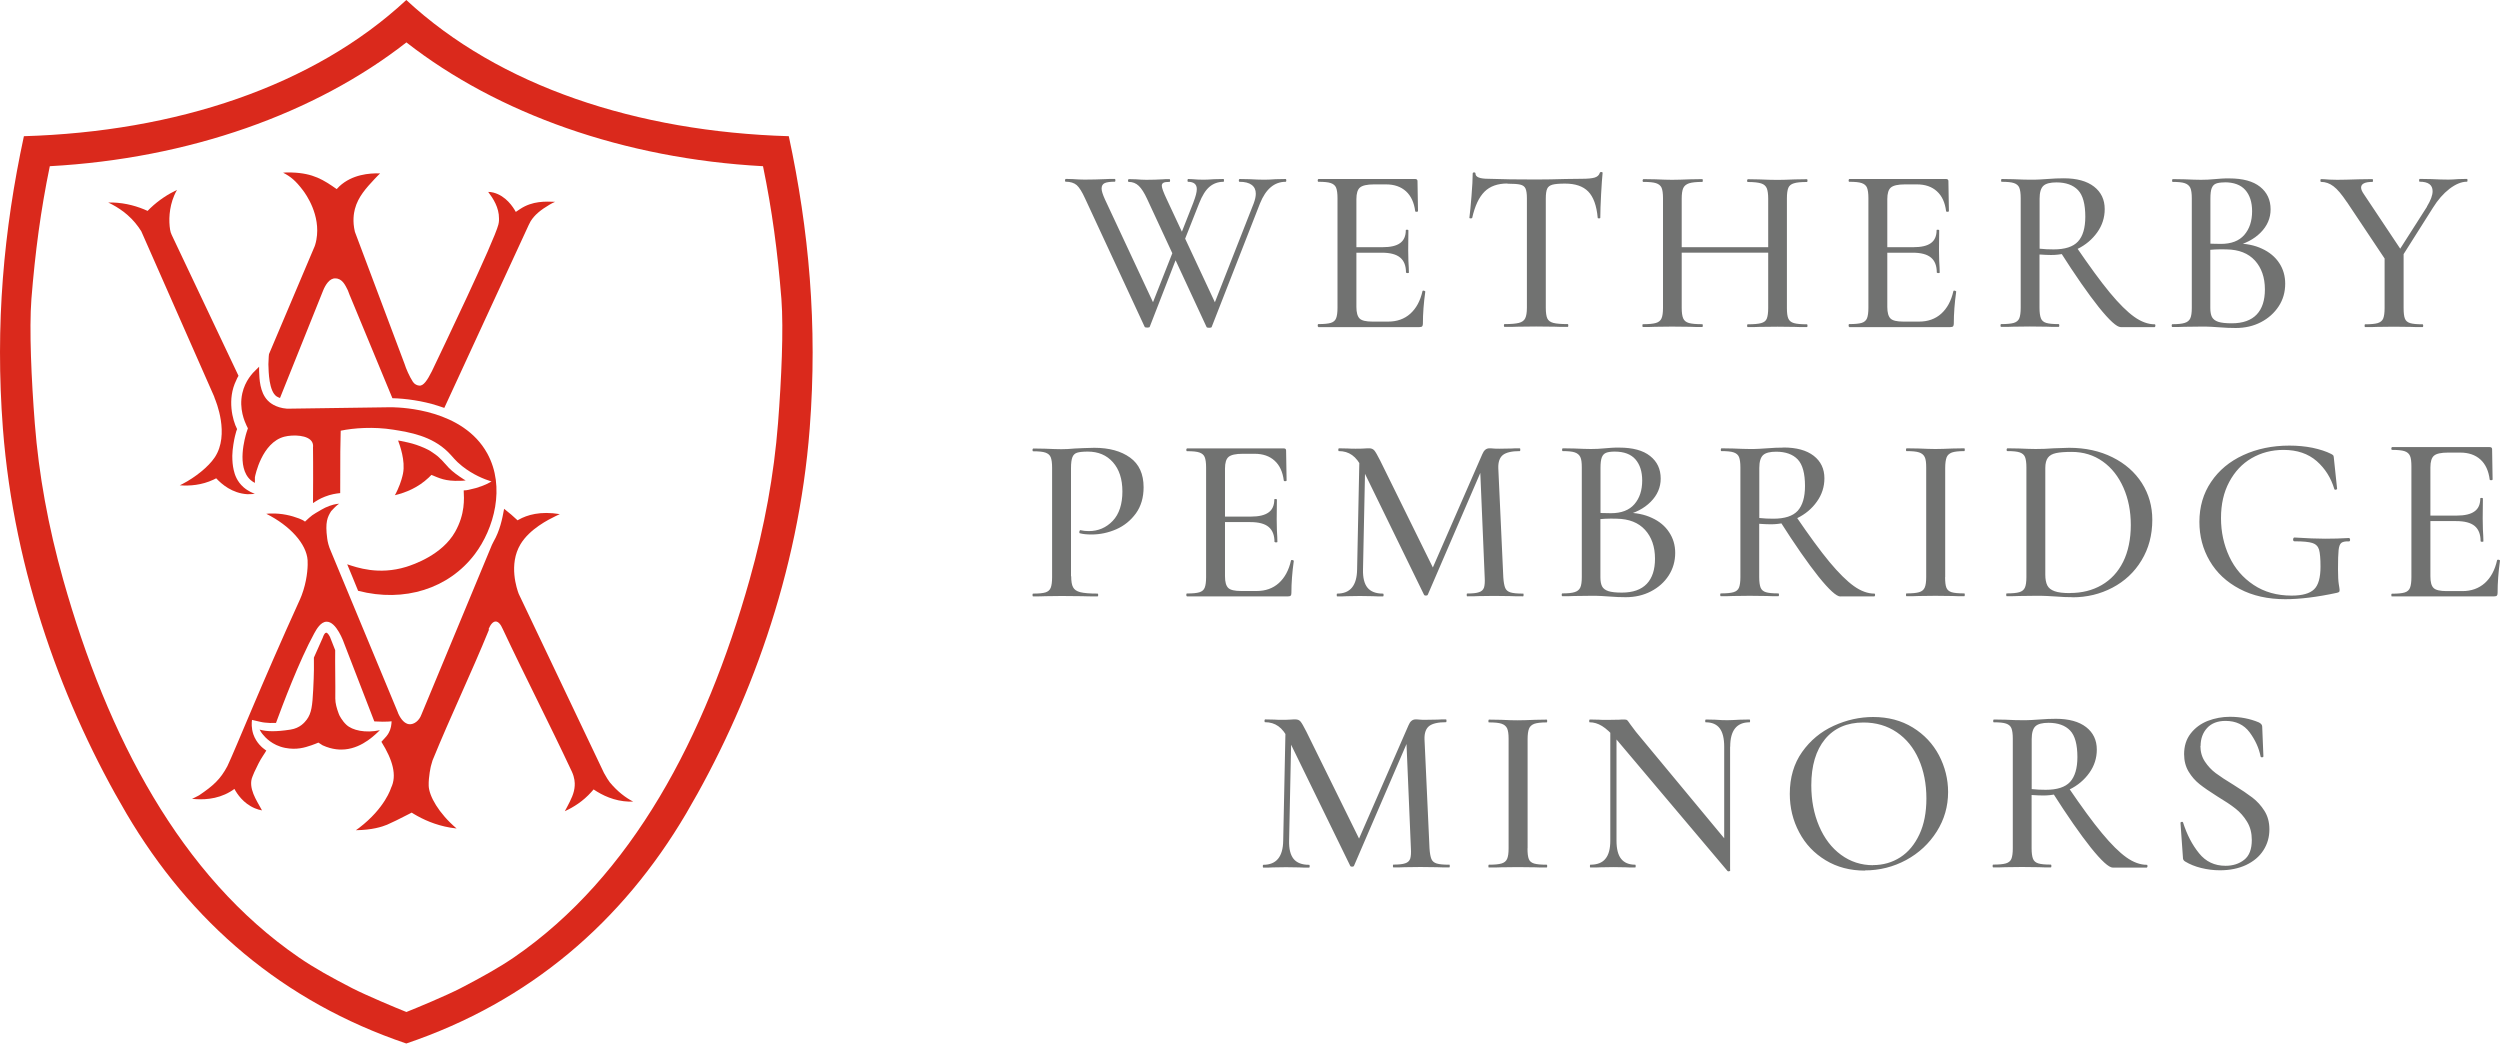
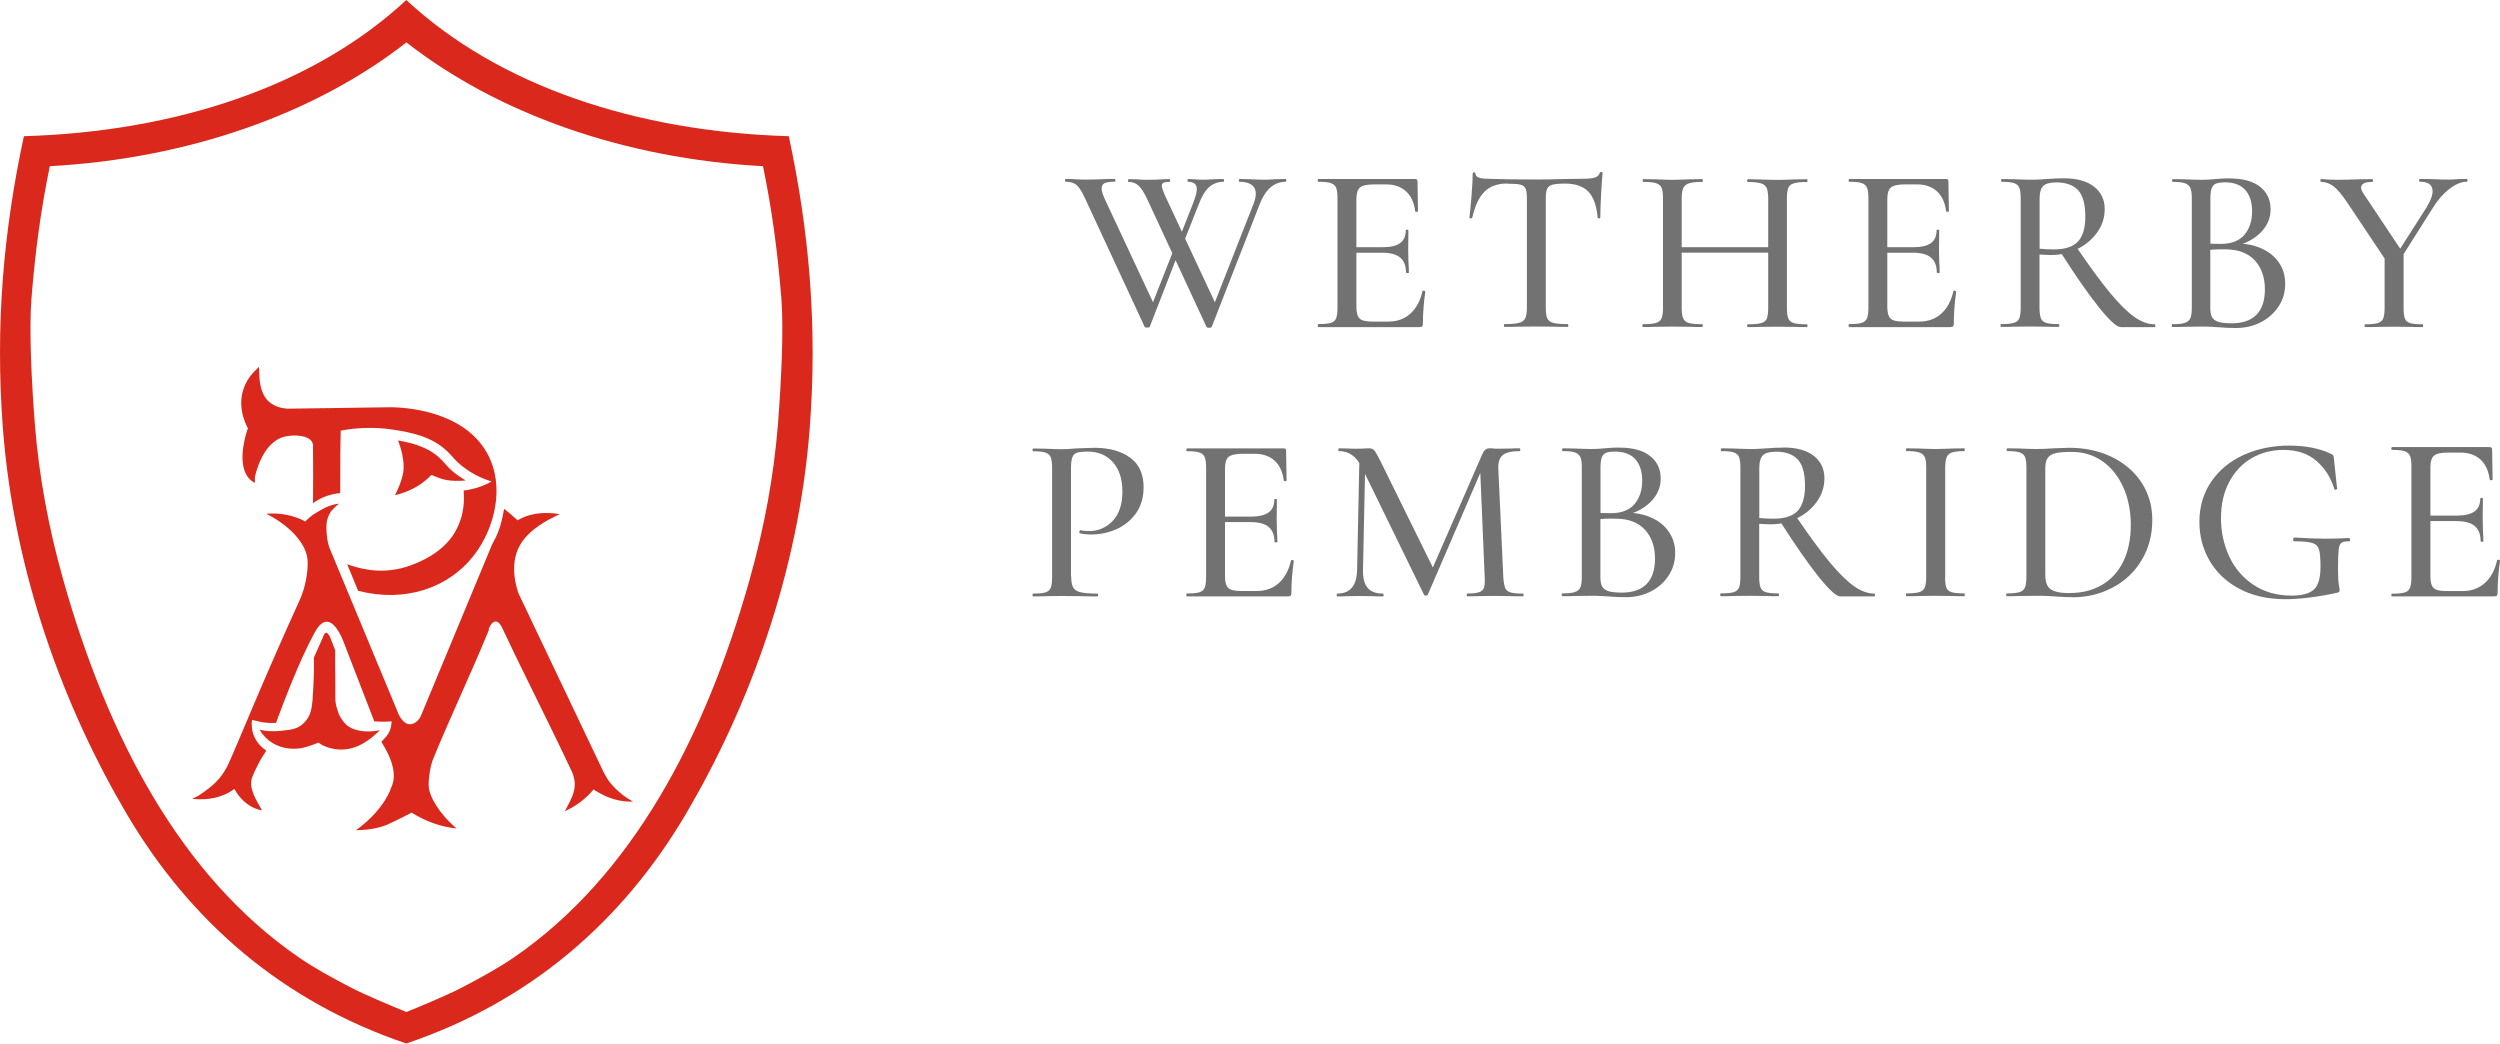
<svg xmlns="http://www.w3.org/2000/svg" id="Layer_1" data-name="Layer 1" viewBox="0 0 250 104.36">
  <defs>
    <style>
      .cls-1 {
        fill: #da291c;
      }

      .cls-2 {
        fill: #717271;
      }
    </style>
  </defs>
  <g>
-     <path class="cls-2" d="M220.06,74.6c0-.73.22-1.33.65-1.8.43-.47,1.05-.71,1.84-.71,1.04,0,1.84.38,2.41,1.14.56.76.93,1.56,1.1,2.42.01.06.07.09.15.08.09,0,.13-.04.13-.11l-.12-2.96c0-.17-.12-.32-.36-.43-.87-.36-1.82-.55-2.87-.55-.77,0-1.51.14-2.22.41-.7.28-1.27.7-1.71,1.27-.44.57-.65,1.26-.65,2.06,0,.66.15,1.24.45,1.74.3.5.67.92,1.1,1.26.43.34,1.02.75,1.77,1.22.76.46,1.37.86,1.82,1.22.46.36.84.79,1.16,1.32.32.52.47,1.13.47,1.82,0,.92-.25,1.58-.76,1.98-.51.4-1.13.6-1.87.6-1.09,0-1.98-.42-2.65-1.26-.68-.84-1.21-1.86-1.59-3.06-.02-.06-.07-.09-.15-.07-.09.02-.12.06-.11.12l.24,3.39c0,.13.01.22.05.28.03.06.09.12.17.17.46.28,1,.5,1.61.65s1.24.23,1.87.23c1,0,1.87-.18,2.62-.53.75-.36,1.33-.84,1.73-1.47.4-.62.6-1.32.6-2.1,0-.71-.17-1.33-.5-1.85s-.73-.96-1.2-1.32c-.47-.36-1.09-.78-1.88-1.27-.76-.46-1.35-.85-1.78-1.17-.43-.32-.79-.71-1.09-1.16-.3-.45-.45-.98-.45-1.58M207.74,75.71c0,1.12-.25,1.95-.73,2.48-.49.53-1.3.79-2.44.79-.47,0-.94-.02-1.4-.07v-5c0-.63.13-1.06.38-1.29.25-.23.69-.34,1.3-.34.95,0,1.67.26,2.16.77.49.51.73,1.4.73,2.67M205.58,71.88c-.49,0-1.04.02-1.64.07-.22.02-.48.03-.78.05-.3.02-.62.02-.95.02-.41,0-.96-.01-1.66-.05l-1.18-.02s-.05.05-.05.14.01.14.05.14c.57,0,.98.04,1.24.13.26.09.44.24.53.46.09.22.14.57.14,1.04v10.97c0,.47-.05.83-.14,1.05-.09.23-.28.38-.55.46-.27.08-.69.12-1.26.12-.05,0-.07.05-.07.14s.02.14.07.14c.51,0,.91,0,1.21-.02l1.66-.02,1.71.02c.28.02.67.02,1.16.02.05,0,.07-.05.07-.14s-.02-.14-.07-.14c-.57,0-.98-.04-1.24-.12-.26-.08-.44-.23-.53-.46-.09-.23-.14-.58-.14-1.05v-5.33c.44.03.83.05,1.16.05.93,0,1.81-.2,2.63-.6.82-.4,1.48-.96,1.98-1.66.5-.7.75-1.48.75-2.33,0-.95-.36-1.7-1.07-2.25-.71-.55-1.72-.83-3.03-.83M211.29,86.76h3.39s.07-.05.07-.14-.02-.14-.07-.14c-.66,0-1.35-.25-2.05-.75-.7-.5-1.51-1.3-2.43-2.41-.92-1.1-2.05-2.65-3.39-4.62l-1.59.5c1.52,2.39,2.81,4.24,3.87,5.57,1.07,1.33,1.8,1.99,2.19,1.99M187.31,86.52c-1.2,0-2.27-.35-3.21-1.04-.94-.69-1.67-1.65-2.19-2.87-.52-1.22-.78-2.57-.78-4.08,0-1.96.46-3.5,1.37-4.61.92-1.11,2.2-1.67,3.84-1.67,1.26,0,2.37.32,3.33.97.96.65,1.69,1.55,2.2,2.7.51,1.15.77,2.46.77,3.93,0,1.39-.23,2.59-.7,3.59-.47,1-1.1,1.77-1.91,2.29-.81.52-1.72.78-2.73.78M186.48,87.04c1.48,0,2.86-.35,4.14-1.04,1.27-.69,2.29-1.64,3.05-2.84.76-1.2,1.14-2.52,1.14-3.96,0-1.29-.31-2.52-.91-3.67-.61-1.15-1.48-2.08-2.62-2.78s-2.46-1.05-3.96-1.05c-1.34,0-2.66.29-3.95.88-1.29.59-2.34,1.46-3.16,2.62-.82,1.16-1.23,2.56-1.23,4.18,0,1.39.31,2.67.94,3.85.62,1.18,1.51,2.11,2.65,2.8,1.14.69,2.45,1.03,3.92,1.03M173.02,74.67c0-1.63.65-2.44,1.94-2.44.03,0,.05-.05.05-.14s-.02-.14-.05-.14l-1,.02c-.54.03-.95.05-1.23.05-.33,0-.73-.01-1.21-.05l-.95-.02s-.05.05-.05.14.01.14.05.14c.63,0,1.1.2,1.4.6.3.4.45,1.01.45,1.84v11.66l.59.73v-12.39ZM173.02,87.07l-.19-2.75-9.24-11.14-.57-.76c-.13-.19-.22-.32-.28-.38-.06-.06-.16-.09-.28-.09-.21,0-.39,0-.55.02l-1.21.02c-.35,0-.62,0-.81-.02l-.92-.02s-.05.05-.05.14.01.14.05.14c.41,0,.82.12,1.23.37.41.25.88.68,1.4,1.29l11.16,13.22s.08.04.15.02c.07-.02.11-.04.11-.07M161.03,84.06c0,.82-.16,1.43-.49,1.82-.32.4-.83.59-1.5.59-.03,0-.05.05-.05.14s.01.14.05.14c.46,0,.81,0,1.04-.02l1.28-.02,1.21.02c.22.02.54.02.95.02.03,0,.05-.05.05-.14s-.02-.14-.05-.14c-.63,0-1.1-.2-1.41-.59s-.46-1-.46-1.82v-11.52l-.62-.05v11.56ZM152.76,84.84v-10.92c0-.47.05-.82.14-1.05.09-.23.27-.39.53-.49.26-.09.68-.14,1.24-.14.03,0,.05-.05.05-.14s-.02-.14-.05-.14l-1.16.02c-.7.03-1.27.05-1.73.05-.41,0-.96-.01-1.66-.05l-1.23-.02s-.05.05-.05.14.01.14.05.14c.57,0,.99.04,1.26.13.27.09.45.24.56.46.1.22.15.57.15,1.04v10.97c0,.47-.05.83-.15,1.05-.1.23-.29.38-.56.46-.27.08-.69.12-1.26.12-.03,0-.05.05-.05.14s.01.14.05.14c.52,0,.93,0,1.23-.02l1.66-.02,1.71.02c.28.02.68.02,1.18.02.03,0,.05-.05.05-.14s-.02-.14-.05-.14c-.59,0-1.01-.04-1.27-.12s-.44-.23-.52-.45c-.09-.22-.13-.58-.13-1.07M144.91,86.47c-.57,0-.98-.04-1.24-.12-.26-.08-.44-.23-.53-.45-.09-.22-.16-.58-.19-1.07l-.5-10.9c-.02-.63.14-1.07.47-1.33.33-.25.89-.38,1.68-.38.03,0,.05-.05.05-.14s-.02-.14-.05-.14c-.36,0-.64,0-.83.02l-1.21.02c-.25,0-.46,0-.62-.02s-.28-.02-.38-.02c-.32,0-.55.2-.71.59l-5.71,13.08.88-1.52-5.38-10.92c-.27-.54-.47-.88-.59-1.02s-.29-.21-.5-.21c-.13,0-.3,0-.52.02-.22.02-.51.02-.85.02-.3,0-.55,0-.73-.02l-.95-.02s-.05.05-.05.14.02.14.05.14c.51,0,.95.13,1.33.4.38.27.71.7,1,1.28l6.19,12.68c.03.06.09.09.19.09s.16-.03.19-.09l6.14-14.24-.92,1.33.47,11.16c.03.47,0,.82-.07,1.04-.08.22-.24.38-.5.46-.25.09-.65.13-1.18.13-.03,0-.05.05-.05.14s.02.14.05.14c.47,0,.85,0,1.11-.02l1.59-.02,1.66.02c.3.02.71.02,1.23.02.03,0,.05-.05.05-.14s-.02-.14-.05-.14M128.32,84.06c-.02,1.61-.68,2.42-1.99,2.42-.03,0-.05.05-.05.14s.02.14.05.14c.43,0,.75,0,.97-.02l1.3-.02,1.3.02c.24.02.57.02,1,.02.05,0,.07-.05.07-.14s-.02-.14-.07-.14c-.71,0-1.22-.2-1.54-.59-.32-.4-.47-1-.45-1.82l.24-11.52-.59-.05-.24,11.56Z" />
    <path class="cls-2" d="M238.46,25.37v5.43c0,.47-.05.83-.14,1.05s-.28.38-.55.46c-.27.08-.69.12-1.26.12-.03,0-.05.05-.05.14s.02.14.05.14c.52,0,.92,0,1.21-.02l1.66-.02,1.71.02c.28.02.67.02,1.16.02.05,0,.07-.05.07-.14s-.02-.14-.07-.14c-.57,0-.98-.04-1.24-.12-.26-.08-.44-.23-.52-.45-.09-.22-.13-.58-.13-1.07v-5.64l-1.9.21ZM234.69,20.2l4.05,6.07,1.49-1.09-3.84-5.76c-.19-.27-.28-.49-.28-.66,0-.38.38-.57,1.14-.57.03,0,.05-.05.05-.14s-.02-.14-.05-.14l-1.37.02c-.92.03-1.64.05-2.16.05l-.78-.02c-.38-.03-.66-.05-.83-.05-.05,0-.07.05-.07.14s.02.14.07.14c.44,0,.86.15,1.24.44.39.29.83.82,1.34,1.58M242.7,20.67l-3.37,5.28.45.38,3.51-5.55c.49-.79,1.04-1.42,1.66-1.9.62-.47,1.2-.71,1.75-.71.03,0,.05-.05.05-.14s-.02-.14-.05-.14l-.88.02c-.38.03-.7.05-.97.05-.52,0-1.1-.02-1.73-.05l-1.16-.02s-.05.05-.05.14.02.14.05.14c.87,0,1.3.32,1.3.95,0,.41-.19.92-.57,1.54M223.17,32.33c-.6,0-1.05-.05-1.35-.15-.3-.1-.5-.26-.62-.47-.11-.21-.17-.52-.17-.91v-6l-.71.26c.78-.11,1.56-.15,2.35-.12,1.22.02,2.16.39,2.82,1.11.66.73,1,1.69,1,2.89,0,1.09-.27,1.93-.82,2.51-.55.58-1.38.88-2.5.88M222.46,18.23c.93,0,1.62.26,2.07.77.45.51.68,1.22.68,2.12,0,.98-.26,1.77-.78,2.37-.52.6-1.3.9-2.35.9-.54,0-1.14-.02-1.82-.07l.78.19v-4.64c0-.47.04-.83.13-1.05.09-.23.23-.38.43-.46.2-.08.49-.12.86-.12M223.62,24.35l-.26.31c1.14-.27,2.04-.73,2.7-1.4.66-.66,1-1.44,1-2.32,0-.95-.35-1.7-1.05-2.26-.7-.56-1.73-.84-3.09-.84-.28,0-.55,0-.79.02-.24.02-.45.03-.63.05-.49.05-.95.07-1.4.07-.41,0-.96-.02-1.66-.05l-1.18-.02s-.05.05-.05.14.02.14.05.14c.55,0,.96.04,1.22.13.26.09.44.24.55.46.1.22.15.57.15,1.04v10.97c0,.47-.05.82-.15,1.04-.1.22-.29.38-.56.46-.27.09-.68.13-1.23.13-.05,0-.07.05-.07.14s.02.14.07.14c.51,0,.91,0,1.21-.02l1.66-.02c.38,0,.72,0,1.02.02.3.02.56.03.78.05.6.05,1.15.07,1.66.07.93,0,1.77-.19,2.52-.58s1.34-.92,1.78-1.59c.44-.67.65-1.43.65-2.26,0-.77-.2-1.47-.6-2.07-.4-.61-.98-1.09-1.72-1.43-.74-.35-1.6-.52-2.56-.52M208.53,21.67c0,1.12-.24,1.95-.73,2.48-.49.53-1.3.79-2.44.79-.47,0-.94-.02-1.4-.07v-5c0-.63.13-1.06.38-1.29.25-.23.69-.34,1.3-.34.95,0,1.67.26,2.16.77.49.51.73,1.4.73,2.67M206.37,17.83c-.49,0-1.03.02-1.64.07-.22.02-.48.03-.78.05-.3.02-.62.02-.95.02-.41,0-.96-.02-1.66-.05l-1.18-.02s-.05.05-.05.14.02.14.05.14c.57,0,.98.04,1.24.13.26.09.44.24.53.46.09.22.14.57.14,1.04v10.97c0,.47-.05.83-.14,1.05s-.28.38-.55.46c-.27.08-.69.12-1.26.12-.05,0-.07.05-.07.14s.02.14.07.14c.51,0,.91,0,1.21-.02l1.66-.02,1.71.02c.28.02.67.02,1.16.02.05,0,.07-.05.07-.14s-.02-.14-.07-.14c-.57,0-.98-.04-1.24-.12-.26-.08-.44-.23-.53-.46s-.14-.58-.14-1.05v-5.33c.44.03.83.05,1.16.05.93,0,1.81-.2,2.63-.6.82-.4,1.48-.96,1.98-1.66.5-.7.75-1.48.75-2.33,0-.95-.36-1.7-1.07-2.25-.71-.55-1.72-.83-3.03-.83M212.08,32.71h3.39s.07-.05.07-.14-.02-.14-.07-.14c-.66,0-1.35-.25-2.05-.75-.7-.5-1.51-1.3-2.43-2.41-.92-1.11-2.04-2.65-3.39-4.62l-1.59.5c1.52,2.39,2.81,4.24,3.87,5.57,1.07,1.33,1.8,1.99,2.19,1.99M193.69,27.26s.05.05.14.05.14-.02.14-.05c0-.28-.02-.68-.05-1.18l-.02-1.07.02-1.99s-.04-.05-.13-.05-.13.02-.13.05c0,.58-.19,1.02-.57,1.29-.38.28-.97.41-1.78.41h-3.51v.55h3.46c.84,0,1.45.16,1.84.49.39.32.58.83.58,1.5M184.93,32.71h10.1c.14,0,.24-.03.28-.08.05-.06.07-.15.07-.27,0-1,.08-2.06.24-3.2,0-.02-.02-.04-.06-.06-.04-.02-.08-.04-.13-.04-.06,0-.09.02-.09.05-.22.98-.63,1.73-1.22,2.26-.59.53-1.33.79-2.22.79h-1.56c-.65,0-1.08-.1-1.29-.31s-.32-.59-.32-1.16v-10.78c0-.57.12-.96.36-1.16s.7-.31,1.4-.31h1.21c.82,0,1.49.23,1.99.69.51.46.81,1.12.92,1.99.02.05.07.07.15.06.09,0,.13-.04.13-.08l-.05-2.99c0-.14-.08-.21-.24-.21h-9.67s-.07.05-.07.14.02.14.07.14c.57,0,.98.04,1.24.13.26.09.44.24.53.46.09.22.14.57.14,1.04v10.97c0,.47-.05.83-.14,1.05s-.27.38-.53.46c-.26.08-.68.12-1.24.12-.05,0-.07.05-.07.14s.02.14.07.14M166.3,19.82v10.97c0,.47-.05.83-.15,1.05-.1.23-.29.38-.57.46-.28.08-.71.12-1.29.12-.03,0-.05.05-.05.14s.02.14.05.14c.52,0,.93,0,1.23-.02l1.68-.02,1.82.02c.28.02.69.02,1.21.02.03,0,.05-.05.05-.14s-.02-.14-.05-.14c-.62,0-1.06-.04-1.34-.12-.28-.08-.47-.23-.57-.46-.1-.23-.15-.58-.15-1.05v-10.92c0-.47.05-.83.15-1.05.1-.23.3-.39.58-.49.28-.09.73-.14,1.33-.14.03,0,.05-.05.05-.14s-.02-.14-.05-.14l-1.21.02c-.73.03-1.34.05-1.82.05-.44,0-1-.02-1.66-.05l-1.21-.02s-.07.05-.07.14.02.14.07.14c.58,0,1.01.04,1.28.13.27.09.45.24.55.46.09.22.14.57.14,1.04M167.18,25.27h10.47v-.55h-10.47v.55ZM176.82,19.87v10.92c0,.49-.05.84-.14,1.07s-.28.37-.56.45c-.28.08-.72.12-1.34.12-.05,0-.07.05-.07.14s.02.14.07.14c.47,0,.84,0,1.11-.02l1.87-.02,1.71.02c.3.02.7.02,1.21.02.05,0,.07-.05.07-.14s-.02-.14-.07-.14c-.59,0-1.02-.04-1.29-.12-.28-.08-.46-.23-.56-.46s-.14-.58-.14-1.05v-10.97c0-.47.05-.82.14-1.04.09-.22.28-.38.56-.46.28-.09.71-.13,1.29-.13.05,0,.07-.05.07-.14s-.02-.14-.07-.14l-1.21.02c-.7.03-1.26.05-1.71.05-.52,0-1.15-.02-1.87-.05l-1.11-.02s-.07.05-.07.14.02.14.07.14c.6,0,1.04.05,1.33.14s.47.26.57.49c.09.23.14.58.14,1.05M150.75,18.37c.58,0,1.01.03,1.27.09s.44.19.53.39c.09.2.14.52.14.96v10.97c0,.47-.06.83-.17,1.05-.11.23-.32.38-.63.46-.31.08-.79.12-1.43.12-.05,0-.07.05-.07.14s.02.14.07.14c.57,0,1.01,0,1.33-.02l1.82-.02,1.87.02c.31.02.75.02,1.3.02.03,0,.05-.05.05-.14s-.02-.14-.05-.14c-.66,0-1.15-.04-1.45-.12-.3-.08-.5-.23-.6-.45-.1-.22-.15-.58-.15-1.07v-10.92c0-.46.05-.79.14-.98.09-.2.27-.33.52-.4.25-.07.67-.11,1.26-.11,1.03,0,1.8.26,2.32.79.52.53.84,1.4.95,2.62,0,.05.04.07.13.07s.13-.02.13-.07c0-.58.03-1.37.08-2.35.05-.98.11-1.69.15-2.13,0-.06-.04-.09-.13-.09s-.14.03-.15.09c-.08.24-.25.39-.52.47-.27.08-.7.12-1.28.12l-1.61.02c-1.04.03-2.03.05-2.96.05-1.82,0-3.41-.02-4.76-.07-.87,0-1.3-.17-1.3-.52,0-.08-.05-.12-.14-.12s-.14.04-.14.12c0,.51-.04,1.26-.12,2.25-.08,1-.15,1.71-.21,2.16,0,.05.04.07.13.07s.14-.02.15-.05c.27-1.2.68-2.07,1.23-2.62.55-.55,1.32-.82,2.3-.82M140.61,27.26s.05.05.14.05.14-.02.14-.05c0-.28-.02-.68-.05-1.18l-.02-1.07.02-1.99s-.04-.05-.13-.05-.13.02-.13.05c0,.58-.19,1.02-.57,1.29-.38.28-.97.41-1.78.41h-3.51v.55h3.46c.84,0,1.45.16,1.84.49.39.32.58.83.58,1.5M131.84,32.71h10.1c.14,0,.24-.03.28-.08.05-.06.07-.15.07-.27,0-1,.08-2.06.24-3.2,0-.02-.02-.04-.06-.06-.04-.02-.08-.04-.13-.04-.06,0-.09.02-.09.05-.22.98-.63,1.73-1.22,2.26-.59.53-1.33.79-2.22.79h-1.56c-.65,0-1.08-.1-1.29-.31s-.32-.59-.32-1.16v-10.78c0-.57.12-.96.36-1.16s.7-.31,1.4-.31h1.21c.82,0,1.48.23,1.99.69.5.46.81,1.12.92,1.99.02.05.07.07.15.06.09,0,.13-.04.13-.08l-.05-2.99c0-.14-.08-.21-.24-.21h-9.67s-.07.05-.07.14.02.14.07.14c.57,0,.98.04,1.24.13.26.09.44.24.53.46.09.22.14.57.14,1.04v10.97c0,.47-.05.83-.14,1.05-.09.23-.27.38-.53.46-.26.08-.68.12-1.24.12-.05,0-.07.05-.07.14s.02.14.07.14M119.35,20.22l-1.64,4.17.38.55,1.82-4.6c.3-.77.65-1.33,1.04-1.66.39-.33.86-.5,1.4-.5.03,0,.05-.05.05-.14s-.02-.14-.05-.14l-.95.02c-.41.03-.76.05-1.04.05-.41,0-.77-.02-1.09-.05l-.47-.02s-.05.05-.05.14.02.14.05.14c.58,0,.88.25.88.73,0,.3-.11.73-.33,1.3M128.55,17.9l-1,.02c-.41.03-.78.05-1.11.05-.44,0-.93-.02-1.47-.05l-1.02-.02s-.07.05-.07.14.02.14.07.14c.54,0,.94.1,1.22.31s.41.5.41.88c0,.27-.07.59-.21.97l-4.57,11.64.9-1.3-5.02-10.74c-.33-.7-.5-1.15-.5-1.37,0-.14.06-.24.18-.3.12-.06.31-.08.58-.08.05,0,.07-.05.07-.14s-.02-.14-.07-.14c-.27,0-.48,0-.64.02-.51.03-1.06.05-1.66.05-.32,0-.66-.02-1.04-.05l-.73-.02s-.07.05-.07.14.02.14.07.14c.39,0,.73.13,1.01.4s.55.7.82,1.28l5.95,12.82c.02.06.1.09.26.09s.25-.03.26-.09l4.83-12.35c.58-1.44,1.44-2.16,2.56-2.16.05,0,.07-.05.07-.14s-.02-.14-.07-.14M114.97,32.69l3.01-7.75-.38-.55-2.99,7.58.9-1.3-5.02-10.74c-.22-.49-.33-.84-.33-1.07,0-.27.1-.45.31-.55.2-.09.54-.14,1-.14.05,0,.07-.05.07-.14s-.02-.14-.07-.14c-.38,0-.68,0-.9.02-.7.03-1.4.05-2.11.05-.36,0-.75-.02-1.16-.05l-.73-.02s-.07.05-.07.14.02.14.07.14c.47,0,.84.12,1.1.34.26.23.54.68.84,1.34l5.95,12.82c.02.06.1.09.26.09s.25-.03.26-.09" />
    <path class="cls-2" d="M248.06,54.13s.05.05.14.05.14-.02.14-.05c0-.29-.02-.69-.05-1.2l-.02-1.08.02-2.01s-.04-.05-.13-.05-.13.02-.13.05c0,.59-.19,1.03-.58,1.3-.38.28-.98.42-1.79.42h-3.54v.55h3.49c.85,0,1.46.16,1.86.49.39.33.59.83.59,1.52M239.2,59.64h10.2c.14,0,.24-.03.29-.08.05-.06.07-.15.07-.27,0-1.01.08-2.08.24-3.23,0-.02-.02-.03-.06-.06-.04-.02-.08-.03-.13-.03-.06,0-.1.02-.1.05-.22.99-.63,1.75-1.23,2.29-.6.53-1.34.8-2.24.8h-1.58c-.65,0-1.09-.1-1.3-.31-.22-.21-.32-.6-.32-1.17v-10.89c0-.57.12-.97.36-1.17.24-.21.71-.31,1.41-.31h1.22c.83,0,1.5.23,2.01.69.51.46.82,1.13.93,2.01.02.05.07.07.16.06.09,0,.13-.04.13-.08l-.05-3.02c0-.14-.08-.21-.24-.21h-9.77s-.07.05-.07.14.03.14.07.14c.57,0,.99.04,1.26.13.26.09.44.24.54.47.1.22.14.58.14,1.05v11.08c0,.48-.05.83-.14,1.06-.09.23-.27.39-.54.47-.26.08-.68.12-1.26.12-.05,0-.07.05-.07.14s.03.14.07.14M228.53,59.92c1.45,0,3.18-.21,5.17-.64.11-.03.18-.06.21-.09s.05-.09.05-.19c0-.08-.03-.27-.08-.57s-.08-.81-.08-1.52c0-.9.02-1.53.06-1.9s.13-.61.27-.72.39-.17.76-.15c.08,0,.12-.06.12-.17,0-.03-.01-.07-.03-.11-.02-.04-.05-.06-.08-.06-.82.05-1.62.07-2.39.07s-1.82-.04-3.08-.12c-.03,0-.06.02-.08.06-.02.04-.04.08-.04.13,0,.13.05.19.14.19.85,0,1.45.06,1.79.17.34.11.56.33.66.65.1.33.15.9.15,1.72,0,1.09-.21,1.85-.64,2.26-.43.42-1.18.63-2.25.63-1.47,0-2.74-.36-3.8-1.07-1.07-.71-1.88-1.65-2.43-2.83-.55-1.18-.83-2.46-.83-3.85s.27-2.58.82-3.61c.55-1.03,1.29-1.83,2.24-2.38.95-.55,2.01-.83,3.2-.83,1.36,0,2.46.38,3.31,1.12.85.75,1.43,1.68,1.76,2.79.02.06.07.09.15.07.09-.02.13-.05.13-.09l-.31-2.94c-.02-.21-.03-.33-.06-.38s-.1-.1-.23-.17c-.49-.25-1.11-.45-1.85-.61-.74-.15-1.52-.22-2.32-.22-1.71,0-3.24.32-4.61.95-1.37.63-2.44,1.52-3.22,2.68-.78,1.15-1.17,2.49-1.17,4,0,1.42.34,2.72,1.03,3.9.69,1.18,1.68,2.11,2.99,2.8,1.3.69,2.83,1.03,4.58,1.03M207.01,59.31c-.68,0-1.2-.06-1.55-.19-.36-.13-.6-.32-.73-.58-.13-.26-.2-.62-.2-1.08v-10.66c0-.46.09-.8.26-1.03.17-.23.44-.38.81-.46.36-.08.88-.12,1.56-.12,1.18,0,2.22.32,3.12.96s1.58,1.52,2.07,2.63c.49,1.11.73,2.36.73,3.73s-.26,2.67-.77,3.68c-.51,1.02-1.23,1.79-2.15,2.32-.92.53-1.97.79-3.15.79M207.25,59.73c1.44,0,2.77-.32,3.99-.96,1.22-.64,2.2-1.55,2.91-2.73.72-1.18,1.08-2.53,1.08-4.06,0-1.36-.35-2.58-1.04-3.67-.7-1.09-1.67-1.95-2.94-2.58-1.26-.63-2.71-.95-4.34-.95-.27,0-.78.02-1.54.05-.62.05-1.22.07-1.8.07-.41,0-.96-.02-1.66-.05l-1.18-.02s-.07.05-.07.14.02.14.07.14c.57,0,.98.04,1.24.13.26.09.44.24.53.46s.14.57.14,1.04v10.97c0,.47-.05.83-.15,1.05-.1.23-.29.38-.56.46-.27.08-.69.12-1.26.12-.03,0-.05.05-.05.14s.02.14.05.14c.52,0,.93,0,1.23-.02l1.66-.02c.43,0,.81,0,1.15.02s.63.03.86.05c.62.05,1.17.07,1.66.07M194.52,57.72v-10.92c0-.47.05-.82.14-1.06.09-.23.27-.39.53-.49.26-.09.68-.14,1.24-.14.03,0,.05-.05.05-.14s-.02-.14-.05-.14l-1.16.02c-.7.03-1.27.05-1.73.05-.41,0-.96-.02-1.66-.05l-1.23-.02s-.05.05-.05.14.01.14.05.14c.57,0,.99.04,1.26.13.27.09.45.24.56.46s.15.57.15,1.04v10.97c0,.47-.05.83-.15,1.05-.1.23-.29.38-.56.46-.27.08-.69.12-1.26.12-.03,0-.05.05-.05.14s.01.14.05.14c.52,0,.93,0,1.23-.02l1.66-.02,1.71.02c.28.02.68.02,1.18.02.03,0,.05-.05.05-.14s-.02-.14-.05-.14c-.58,0-1.01-.04-1.27-.12-.26-.08-.43-.23-.52-.45-.09-.22-.13-.58-.13-1.07M180.5,48.6c0,1.12-.25,1.95-.73,2.48-.49.53-1.3.79-2.44.79-.47,0-.94-.02-1.4-.07v-5c0-.63.13-1.06.38-1.29.25-.23.69-.34,1.3-.34.95,0,1.67.26,2.16.77.49.52.73,1.4.73,2.67M178.34,44.76c-.49,0-1.03.02-1.64.07-.22.02-.48.03-.78.05-.3.02-.62.02-.95.02-.41,0-.96-.02-1.66-.05l-1.18-.02s-.05.05-.05.14.01.14.05.14c.57,0,.98.04,1.24.13.26.09.44.24.53.46s.14.57.14,1.04v10.97c0,.47-.05.83-.14,1.05-.09.23-.28.38-.55.46-.27.08-.69.12-1.26.12-.05,0-.07.05-.07.14s.02.14.07.14c.51,0,.91,0,1.21-.02l1.66-.02,1.71.02c.28.02.67.02,1.16.02.05,0,.07-.05.07-.14s-.02-.14-.07-.14c-.57,0-.98-.04-1.24-.12-.26-.08-.44-.23-.53-.46-.09-.23-.14-.58-.14-1.05v-5.33c.44.03.83.05,1.16.05.93,0,1.81-.2,2.63-.61.82-.4,1.48-.95,1.98-1.66.5-.7.75-1.48.75-2.33,0-.95-.36-1.7-1.07-2.25-.71-.55-1.72-.83-3.03-.83M184.05,59.64h3.39s.07-.05.07-.14-.02-.14-.07-.14c-.66,0-1.35-.25-2.05-.75-.7-.5-1.51-1.3-2.43-2.4-.92-1.11-2.05-2.65-3.39-4.62l-1.59.5c1.52,2.39,2.81,4.24,3.87,5.57,1.07,1.33,1.8,1.99,2.19,1.99M162.18,59.26c-.6,0-1.05-.05-1.35-.15-.3-.1-.51-.26-.62-.47-.11-.21-.17-.52-.17-.91v-6l-.71.26c.77-.11,1.56-.15,2.35-.12,1.22.02,2.16.39,2.82,1.11s1,1.69,1,2.89c0,1.09-.27,1.93-.82,2.51-.55.58-1.38.88-2.5.88M161.47,45.16c.93,0,1.62.26,2.07.77.45.52.68,1.22.68,2.12,0,.98-.26,1.77-.78,2.37-.52.6-1.3.9-2.35.9-.54,0-1.15-.02-1.82-.07l.78.19v-4.64c0-.47.04-.82.13-1.06.09-.23.23-.38.43-.46.2-.08.49-.12.87-.12M162.63,51.27l-.26.31c1.14-.27,2.04-.73,2.7-1.4.66-.66,1-1.44,1-2.32,0-.95-.35-1.7-1.06-2.26-.7-.56-1.73-.84-3.09-.84-.28,0-.55,0-.79.02-.24.02-.45.03-.63.05-.49.05-.96.07-1.4.07-.41,0-.96-.02-1.66-.05l-1.18-.02s-.05.05-.05.14.02.14.05.14c.55,0,.96.04,1.22.13.26.09.44.24.55.46s.15.57.15,1.04v10.97c0,.47-.05.82-.15,1.04s-.29.38-.56.46c-.27.09-.68.13-1.23.13-.05,0-.07.05-.07.14s.02.14.07.14c.51,0,.91,0,1.21-.02l1.66-.02c.38,0,.72,0,1.02.02s.56.03.78.05c.6.05,1.15.07,1.66.07.93,0,1.77-.19,2.52-.58.75-.39,1.34-.91,1.78-1.59.43-.67.65-1.43.65-2.26,0-.77-.2-1.46-.61-2.07-.4-.61-.97-1.09-1.72-1.43-.74-.35-1.6-.52-2.56-.52M152.29,59.36c-.57,0-.98-.04-1.24-.12-.26-.08-.44-.23-.53-.45-.09-.22-.16-.58-.19-1.07l-.5-10.9c-.02-.63.14-1.07.47-1.33.33-.25.89-.38,1.68-.38.03,0,.05-.05.05-.14s-.02-.14-.05-.14c-.36,0-.64,0-.83.02l-1.21.02c-.25,0-.46,0-.62-.02-.16-.02-.28-.02-.38-.02-.32,0-.55.2-.71.59l-5.71,13.08.88-1.52-5.38-10.92c-.27-.54-.47-.88-.59-1.02-.13-.14-.29-.21-.5-.21-.13,0-.3,0-.52.02-.22.02-.51.02-.85.02-.3,0-.55,0-.73-.02l-.95-.02s-.05.05-.05.14.02.14.05.14c.51,0,.95.13,1.33.4.38.27.71.7,1,1.28l6.19,12.68c.03.06.09.09.19.09s.16-.03.19-.09l6.14-14.24-.92,1.33.47,11.16c.03.47,0,.82-.07,1.04-.08.22-.24.38-.5.46-.25.09-.65.13-1.18.13-.03,0-.05.05-.05.14s.02.14.05.14c.47,0,.85,0,1.11-.02l1.59-.02,1.66.02c.3.02.71.02,1.23.02.03,0,.05-.05.05-.14s-.02-.14-.05-.14M135.71,56.94c-.02,1.61-.68,2.42-1.99,2.42-.03,0-.05.05-.05.14s.02.14.05.14c.43,0,.75,0,.97-.02l1.3-.02,1.3.02c.24.02.57.02,1,.02.05,0,.07-.05.07-.14s-.02-.14-.07-.14c-.71,0-1.22-.2-1.54-.59-.32-.39-.47-1-.45-1.82l.24-11.52-.59-.05-.24,11.56ZM127.46,54.19s.05.05.14.05.14-.02.14-.05c0-.28-.02-.68-.05-1.18l-.02-1.07.02-1.99s-.04-.05-.13-.05-.13.02-.13.05c0,.58-.19,1.02-.57,1.29-.38.28-.97.42-1.78.42h-3.51v.55h3.46c.84,0,1.45.16,1.84.49.39.33.58.83.58,1.51M118.69,59.64h10.1c.14,0,.24-.03.28-.08.05-.05.07-.15.07-.27,0-1,.08-2.06.24-3.2,0-.02-.02-.04-.06-.06s-.08-.03-.13-.03c-.06,0-.09.02-.09.05-.22.98-.63,1.73-1.22,2.26-.59.53-1.33.79-2.21.79h-1.56c-.65,0-1.08-.1-1.29-.31-.21-.21-.32-.59-.32-1.16v-10.78c0-.57.12-.96.36-1.16s.7-.31,1.4-.31h1.21c.82,0,1.49.23,1.99.69.51.46.81,1.12.92,1.99.02.05.07.07.15.06.09,0,.13-.03.13-.08l-.05-2.99c0-.14-.08-.21-.24-.21h-9.67s-.07.05-.07.14.02.14.07.14c.57,0,.98.04,1.24.13.26.09.44.24.53.46s.14.57.14,1.04v10.97c0,.47-.05.83-.14,1.05-.09.23-.27.38-.53.46-.26.08-.67.12-1.24.12-.05,0-.07.05-.07.14s.02.14.07.14M107.1,57.63v-10.83c0-.49.05-.85.14-1.08.09-.23.25-.38.47-.45s.58-.11,1.07-.11c1.04,0,1.88.35,2.51,1.06s.95,1.68.95,2.93-.32,2.26-.97,2.94c-.65.68-1.45,1.02-2.39,1.02-.3,0-.58-.03-.83-.09-.03-.02-.06,0-.08.05-.02.05-.04.09-.04.14,0,.08.02.12.07.12.3.08.68.12,1.14.12.85,0,1.68-.17,2.48-.52.8-.35,1.45-.88,1.97-1.59.51-.71.77-1.58.77-2.61,0-1.33-.45-2.32-1.35-2.97-.9-.65-2.09-.98-3.58-.98-.3,0-.65.01-1.05.03-.4.02-.7.04-.89.04-.52.05-.97.07-1.35.07s-.94-.02-1.64-.05l-1.18-.02s-.07.05-.07.14.02.14.07.14c.55,0,.96.04,1.22.13.26.09.44.24.53.46s.14.57.14,1.04v10.97c0,.47-.05.83-.14,1.05-.09.23-.27.38-.52.46-.25.08-.66.12-1.23.12-.05,0-.07.05-.07.14s.02.14.07.14c.51,0,.91,0,1.21-.02l1.64-.02,2.06.02c.36.02.87.02,1.52.02.05,0,.07-.05.07-.14s-.02-.14-.07-.14c-.79,0-1.36-.05-1.72-.14-.36-.09-.6-.26-.72-.49-.13-.23-.19-.6-.19-1.1" />
  </g>
  <g>
    <path class="cls-1" d="M78.88,13.62c-15.17-.45-28.95-4.98-38.25-13.62C31.34,8.64,17.56,13.17,2.39,13.62.37,23.01-.5,32.45.29,42.85c1.12,14.53,6.12,27.91,12.36,38.51,6.37,10.81,15.62,18.81,27.98,22.99,12.36-4.18,21.61-12.18,27.98-22.99,6.24-10.61,11.24-23.98,12.36-38.51.8-10.4-.08-19.84-2.09-29.23ZM77.8,42.35c-.4,5.11-1.34,10.3-2.84,15.62-4.43,15.74-11.75,29.64-23.55,37.76-1.6,1.09-3.3,2.02-5.35,3.09-1.43.74-4.41,1.98-5.42,2.38-1.01-.4-3.99-1.65-5.42-2.38-2.05-1.06-3.75-1.99-5.35-3.09-11.8-8.11-19.11-22.02-23.55-37.76-1.5-5.32-2.44-10.51-2.84-15.62-.34-4.37-.57-9.41-.34-12.45.38-4.73.93-8.87,1.84-13.28,13.91-.76,26.56-5.27,35.66-12.38,9.1,7.11,21.75,11.63,35.66,12.38.91,4.41,1.46,8.55,1.84,13.28.23,3.03,0,8.07-.34,12.45Z" />
    <g>
-       <path class="cls-1" d="M10.74,20.25c.16,0,.33,0,.5,0,1.37.04,2.56.4,3.52.84.09-.09.18-.19.28-.28.86-.82,1.78-1.4,2.66-1.82-.1.17-.19.36-.28.56-.53,1.25-.55,2.54-.41,3.42.03.18.08.36.16.52l6.68,14.09c-.1.15-.16.3-.23.46-.92,1.87-.37,3.99.09,4.87-.02.04-.06.17-.08.21-.06.22-.12.44-.13.49-.08.31-.26,1.26-.27,1.96,0,.56.04.99.14,1.43.1.45.32,1.14.98,1.72.48.42.99.6,1.13.67-.16.01-.6.04-.76.03-1.51-.1-2.55-1-3.1-1.59-.09.05-.18.09-.28.14-1.16.54-2.35.64-3.36.56.09-.04.19-.09.28-.14,1.27-.66,2.59-1.71,3.22-2.66,1.51-2.28.1-5.64,0-5.88l-.07-.21-7.28-16.51c-.09-.14-.18-.28-.28-.42-.88-1.23-2.02-1.98-3.01-2.45" />
-       <path class="cls-1" d="M34.99,29.56l4.25,10.26c1.32.03,3.05.27,4.53.75.2.06.48.16.66.22l8.44-18.29c.06-.13.12-.25.19-.37.39-.63.99-1.13,1.89-1.66.19-.11.37-.21.56-.29-.95-.03-2.25-.11-3.51.73-.15.1-.29.19-.42.28-.27-.49-.98-1.6-2.23-1.93-.19-.05-.43-.08-.53-.07.5.66,1.09,1.57,1.08,2.66,0,0,.02.3-.06.6-.42,1.68-5.7,12.68-6.66,14.69-.43.85-.83,1.48-1.26,1.42-.2-.02-.46-.12-.63-.38-.33-.5-.7-1.34-.83-1.78l-4.97-13.22c-.25-1.06-.11-1.85,0-2.28.32-1.22,1.14-2.11,1.96-2.99.23-.25.43-.44.56-.57-1.08-.04-2.79.11-4.06,1.28-.1.09-.19.19-.28.29-1.31-.92-2.35-1.59-4.47-1.66-.18,0-.56-.02-.89.02.76.39,1.26.8,2,1.78.27.36,1.78,2.45,1.33,4.92-.03.17-.07.34-.12.5-.01.04-.04.11-.05.15l-4.57,10.79s-.05.35-.06,1.02c.02.81.06,2.69.82,3.21.04.03.13.07.15.08.03.02.17.07.19.08l4.31-10.74c.22-.55.65-1.26,1.23-1.22.68,0,.99.68,1.23,1.16.01.02.02.05.03.07l.19.5Z" />
      <path class="cls-1" d="M44.12,45.95s.22.23.24.26c.13.14.39.44.52.57.41.42.86.74,1.49,1.15l.2.11c-.14.03-.38.04-.53.04-1.56.06-2.11-.28-2.9-.59-.09.09-.18.18-.27.27-1.06,1-2.29,1.5-3.38,1.76.07-.13.17-.31.27-.54.34-.74.49-1.37.54-1.62.26-1.29-.33-2.87-.49-3.31.05,0,.38.06,1.04.21.52.12,1.06.3,1.64.56.49.22.73.4.94.55.21.15.33.22.68.58" />
      <path class="cls-1" d="M48.92,62.92c-1.88,4.6-3.79,8.53-5.67,13.13-.06.18-.11.36-.16.56,0,0-.25,1.06-.22,1.98.04,1.01.99,2.73,2.79,4.26-.21-.02-.42-.05-.64-.09-1.47-.25-2.7-.8-3.66-1.38l-.19-.12c-.07.04-.17.09-.29.15-.86.45-1.77.89-2.17,1.06-.51.21-1.5.53-3.12.55.11-.08.22-.16.33-.24,2.6-1.99,3.18-3.98,3.18-3.98.62-1.25.17-2.81-.96-4.62l.5-.55c.22-.27.28-.44.36-.62.11-.34.09-.29.14-.62l.02-.26c-.2.02-.42.04-.89.04-.19,0-.68-.02-.84-.03-.98-2.54-1.97-5.08-2.95-7.63-.11-.32-.84-2.37-1.83-2.34-.58.01-1,.75-1.23,1.17-1.5,2.74-3.15,7.13-3.82,8.95-.53.02-.69.01-1.1-.03-.14-.01-.29-.04-.43-.07l-.87-.2c-.04.29-.07.82.13,1.43.31.9.95,1.39,1.19,1.56l.11.07c-.15.29-.51.75-.78,1.3-.61,1.24-.3.61-.6,1.3-.49,1.12.46,2.47.83,3.17.05.09.09.17.12.22-.22-.04-.46-.11-.71-.21-1.17-.49-1.79-1.46-2.05-1.94-.13.1-.27.19-.42.28-1.36.81-2.84.82-3.82.71.13-.06.4-.17.71-.35,1.4-.95,2.12-1.58,2.83-2.92.88-1.86,3.39-8.18,7.27-16.7.1-.21.21-.52.33-.89.42-1.34.45-2.54.42-3-.11-1.63-1.76-3.46-4.13-4.64.15-.02.3-.03.46-.03,1.1-.03,2.06.21,2.82.5.24.1.43.18.59.31.36-.33.5-.47.73-.64.26-.18.45-.28.72-.44,0,0,.29-.18.58-.32.64-.29,1.06-.37,1.39-.39-.19.12-.32.22-.81.75-.36.58-.61,1.09-.39,2.72.04.32.14.78.38,1.31l6.67,16.05s.03.09.05.14c.08.17.46,1.03,1.11,1.08.47.04.99-.35,1.21-.96l7.05-16.97c.05-.09.11-.23.16-.32.63-1.1.87-2.23,1.06-3.29.06.05.03.02.09.07.45.36.85.69,1.2,1.03l.06.05s.07-.04.1-.06c.85-.48,2.16-.88,4.12-.56-.1.04-.24.11-.42.2-.7.34-2.59,1.28-3.51,2.81-1.22,2.03-.35,4.51-.18,4.96l8.53,17.92c.25.44.44.76.58.93.77.93,1.6,1.55,2.34,1.93-.14,0-.28,0-.43,0-1.46-.05-2.66-.63-3.53-1.22-.07.09-.15.18-.23.26-.81.91-1.76,1.51-2.65,1.92.05-.09.13-.23.21-.39.41-.78.74-1.41.78-2.15.02-.3,0-.8-.28-1.41-2.33-4.97-4.57-9.29-6.91-14.26-.42-.98-.98-1.06-1.44.03" />
      <path class="cls-1" d="M32.99,63.67c.04.09.07.17.09.23l.44,1.12c-.02,1.41.03,3.43.01,4.83,0,.5.15.99.32,1.46.03.08.05.14.08.2,0,0,.26.55.7.96.6.57,1.9.86,3.36.55-.36.32-1.66,1.75-3.5,1.92-.41.04-1.23.05-2.23-.41l-.42-.27c-.17.07-.41.17-.7.27-.67.23-1.47.48-2.62.26-1.33-.26-2.02-1.09-2.2-1.3-.24-.27-.28-.42-.36-.53.69.2,1.62.23,3.09,0,.96-.15,1.41-.72,1.62-.99.49-.65.57-1.43.65-2.98.09-1.67.08-2.59.07-3.23l.89-2s.02-.05.03-.09c.09-.22.18-.38.3-.4.15-.02.31.28.38.41M31.3,50.29c.03-3.35,0-5.55,0-5.57.02-.13.01-.31-.07-.48-.36-.76-1.95-.79-2.8-.57-2.25.59-2.91,3.88-2.94,4.06v.56c-.16-.08-.3-.18-.42-.28-1.47-1.28-.54-4.36-.42-4.76l.14-.42c-.04-.07-.09-.16-.14-.28-.17-.37-.77-1.67-.42-3.22.28-1.26,1.05-2.06,1.4-2.38l.28-.28c0,.1,0,.24,0,.42.03.83.07,2.11.84,2.94.17.18.76.75,1.96.84l9.94-.14c.23,0,.46,0,.7,0,.84.03,6.96.21,9.38,4.62,1.83,3.34.68,7.52-1.26,10.08-2.6,3.43-7.04,4.85-11.66,3.65-.33-.85-.75-1.8-1.09-2.65.97.32,3.14,1.1,5.89.26.74-.23,3.6-1.2,4.9-3.5,1.01-1.79.9-3.31.86-4.15.19,0,.3-.02.5-.06.99-.2,1.77-.52,2.28-.83-.76-.24-1.86-.68-2.94-1.54-.72-.57-.92-.93-1.4-1.4-1.65-1.63-3.86-1.98-5.46-2.24-2-.32-4-.17-5.28.1l-.04,2.1c.01,1.41-.02,2.73-.01,4.14-.4.04-.94.12-1.54.36-.49.19-.87.43-1.16.63Z" />
    </g>
  </g>
</svg>